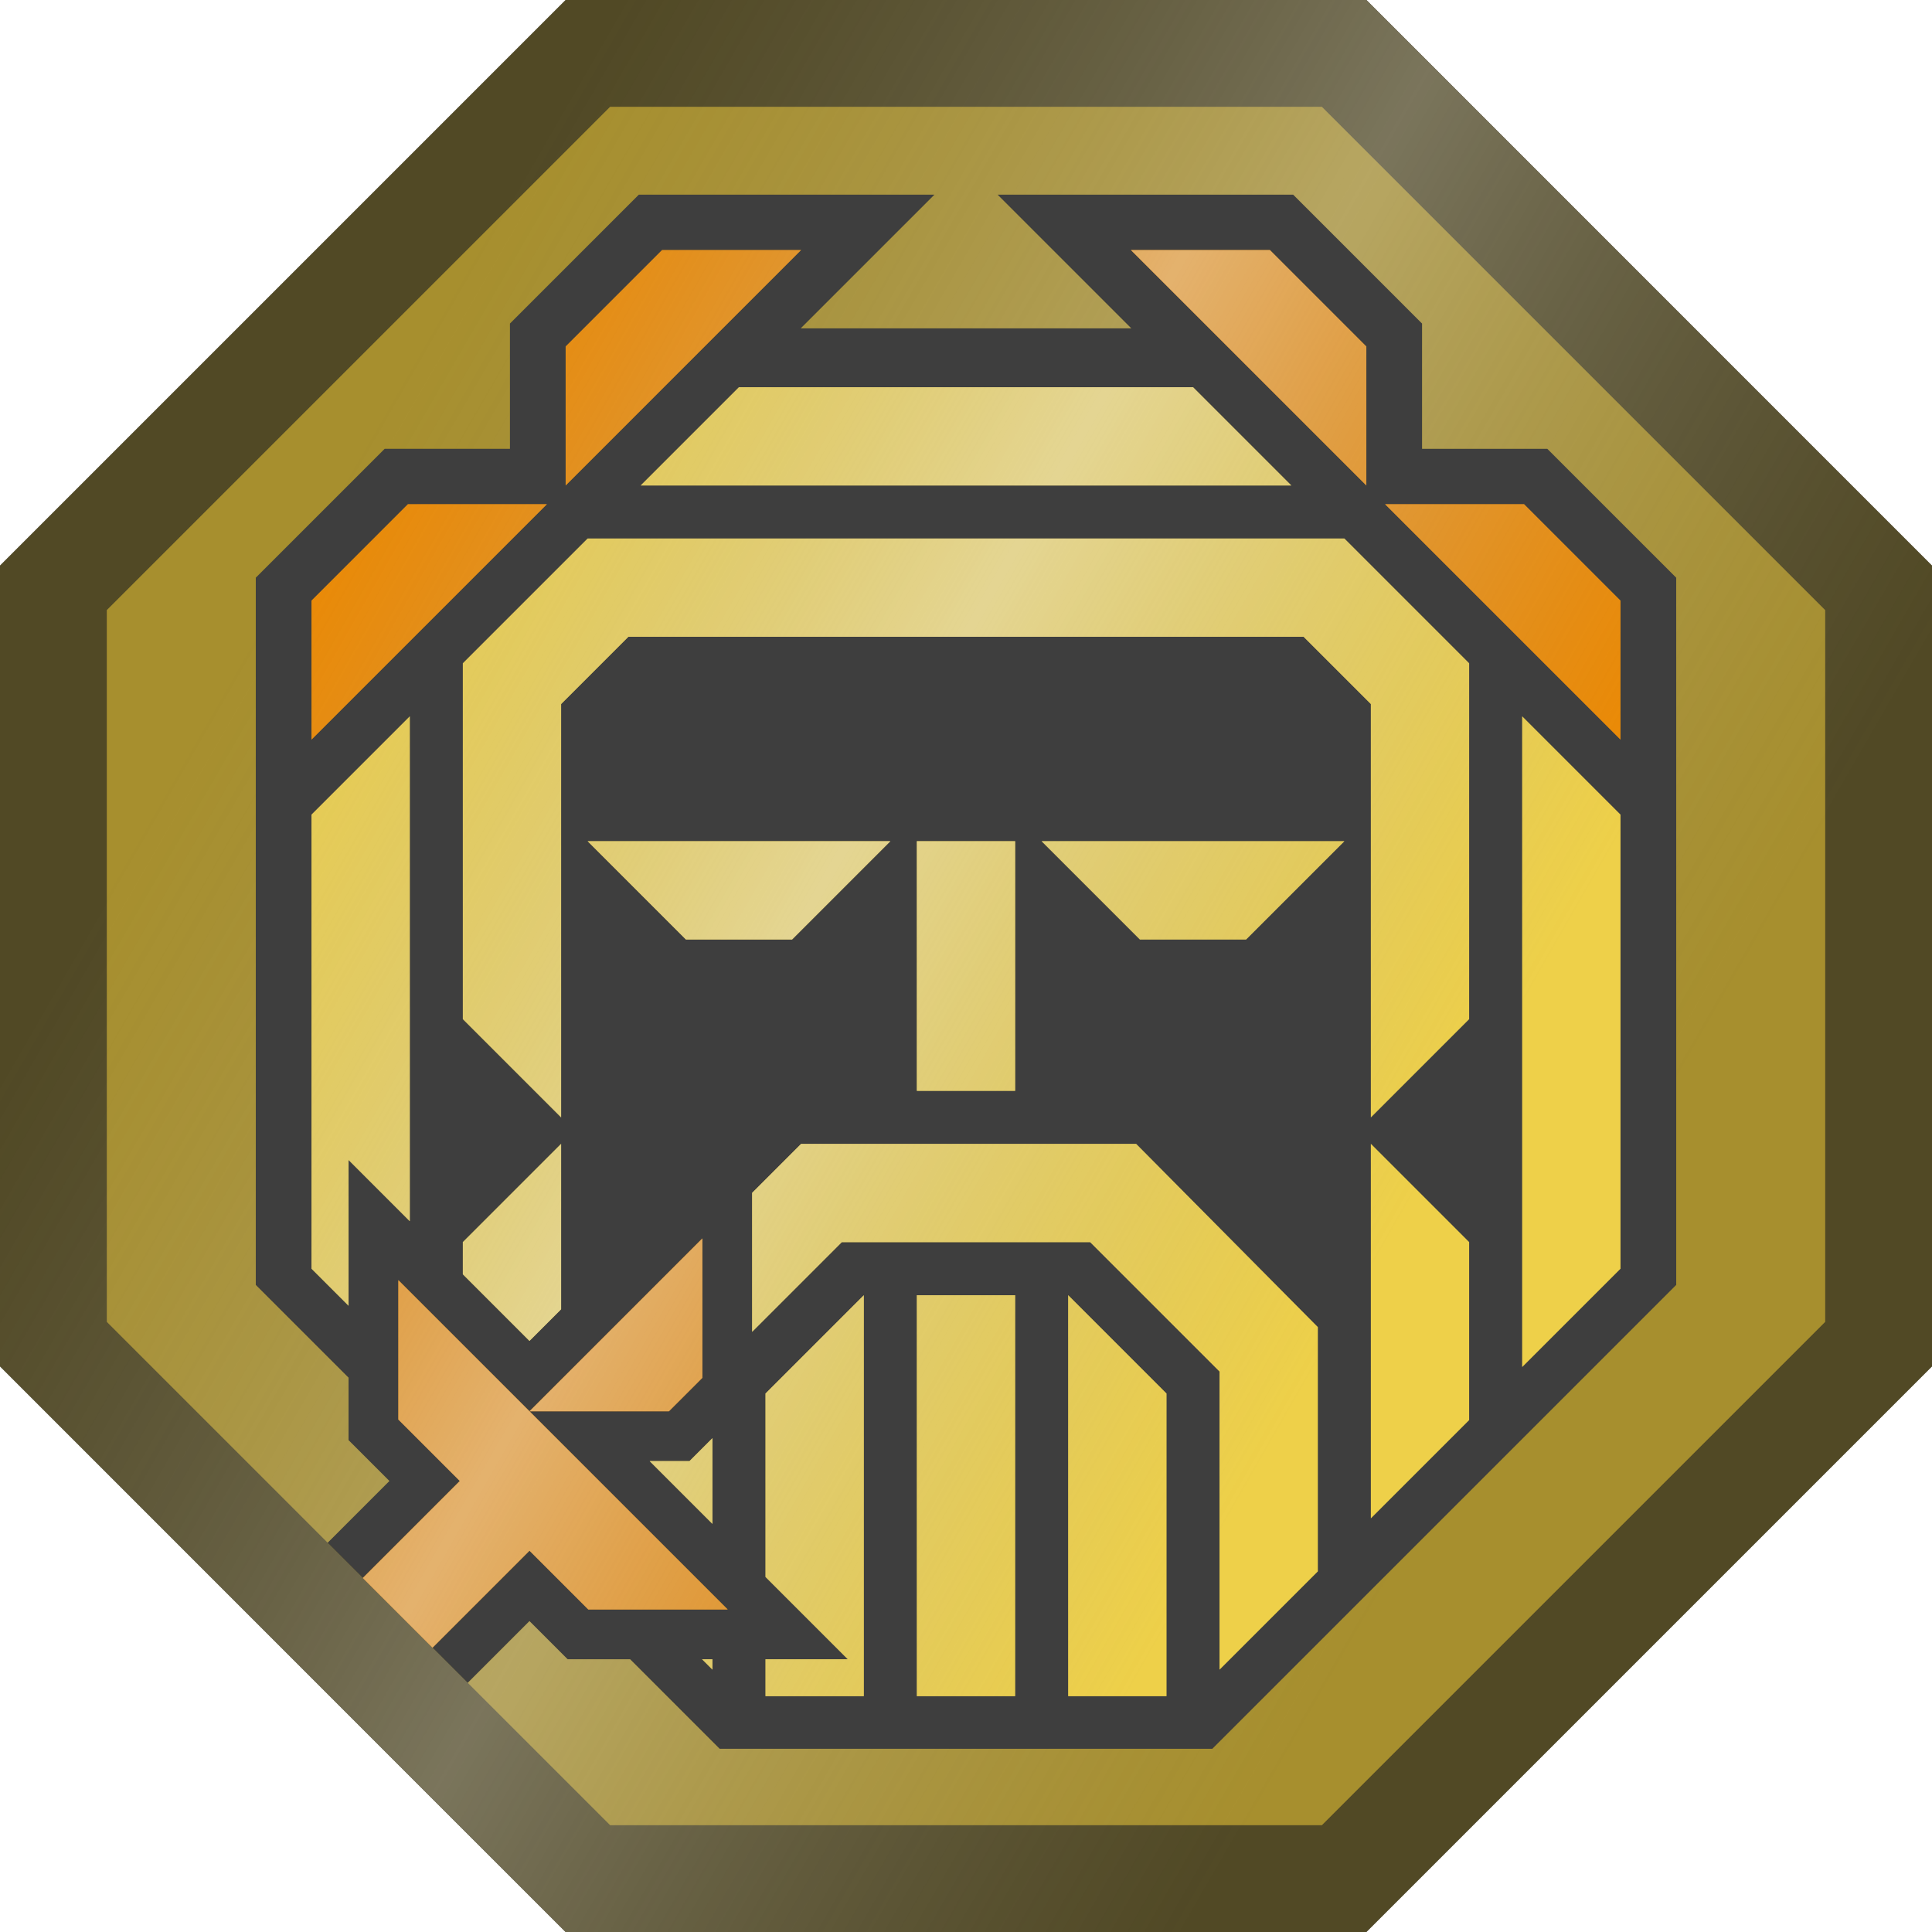
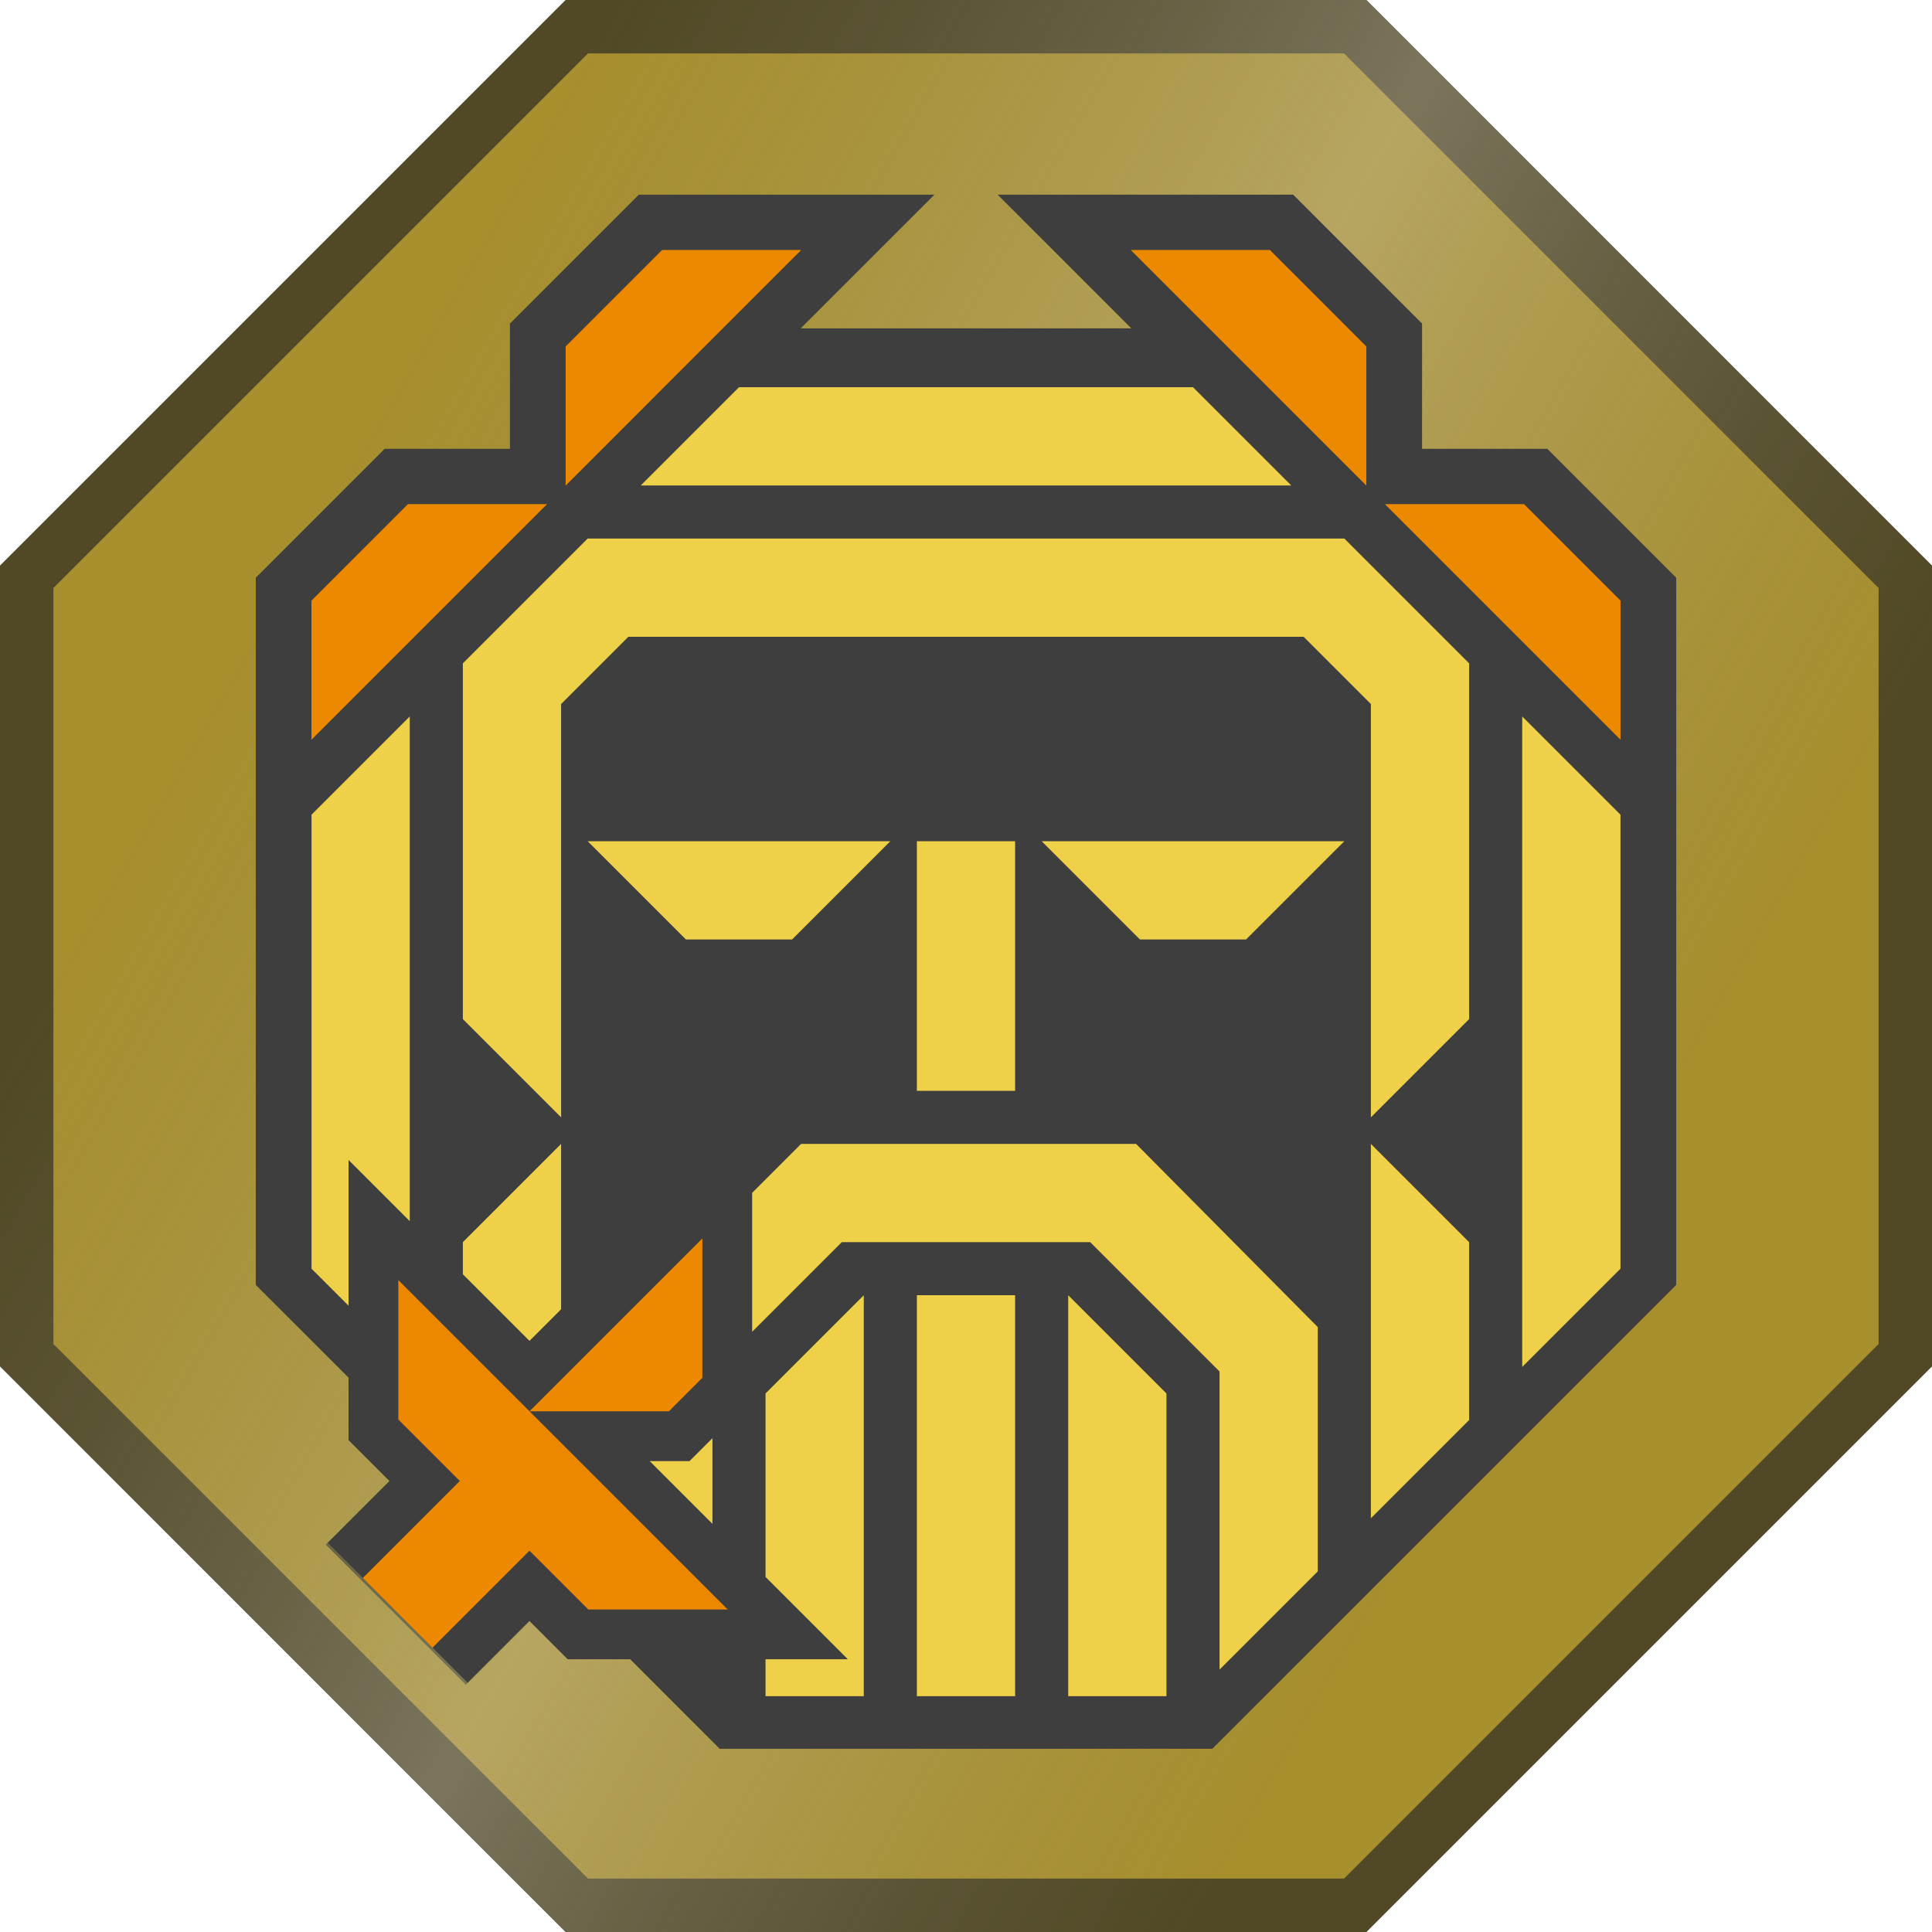
<svg xmlns="http://www.w3.org/2000/svg" xmlns:xlink="http://www.w3.org/1999/xlink" width="542.686mm" height="542.688mm" viewBox="0 0 542.686 542.688" version="1.1" id="svg1219">
  <defs id="defs1216">
    <linearGradient xlink:href="#linearGradient22046" id="linearGradient47497" gradientUnits="userSpaceOnUse" gradientTransform="translate(3641.131,-2696.236)" x1="-2362.62" y1="5564.575" x2="-1723.364" y2="5933.65" />
    <linearGradient id="linearGradient22046">
      <stop style="stop-color:#9b9b9b;stop-opacity:0;" offset="0.199" id="stop22040" />
      <stop style="stop-color:#dbdbdb;stop-opacity:0.3;" offset="0.479" id="stop22042" />
      <stop style="stop-color:#9b9b9b;stop-opacity:0;" offset="0.754" id="stop22044" />
    </linearGradient>
    <clipPath clipPathUnits="userSpaceOnUse" id="clipPath39183-0">
      <path id="path39185-8" style="fill:#ffffff;fill-opacity:1;stroke:none;stroke-width:30;stroke-linecap:square;stroke-linejoin:bevel;stroke-miterlimit:7.7;stroke-dasharray:none;stroke-dashoffset:11.225;stroke-opacity:1;paint-order:normal" d="m 1485.746,2777.17 -158.949,158.949 v 224.788 l 158.949,158.949 h 6.213 218.575 l 158.949,-158.949 v -224.788 l -158.949,-158.949 z m 20.492,54.678 h 83.041 l -37.558,37.556 h 92.839 l -37.554,-37.556 h 83.041 l 36.203,36.206 v 35.186 h 35.186 l 36.199,36.203 v 60.261 22.781 115.611 l -130.302,130.302 h -138.391 l -25.152,-25.153 h -17.547 l -10.717,-10.717 -17.342,17.341 -39.354,-39.356 17.341,-17.342 -11.469,-11.469 v -17.546 l -26.061,-26.061 v -114.818 -0.799 -22.774 0 -60.267 l 36.206,-36.203 h 35.184 v -35.186 z" />
    </clipPath>
    <linearGradient xlink:href="#linearGradient51284" id="linearGradient51219" gradientUnits="userSpaceOnUse" gradientTransform="translate(3641.131,-3980.115)" x1="-2406.723" y1="5563.845" x2="-1755.656" y2="5936.523" />
    <linearGradient id="linearGradient51284">
      <stop style="stop-color:#9b9b9b;stop-opacity:0;" offset="0.235" id="stop51278" />
      <stop style="stop-color:#dbdbdb;stop-opacity:0.5;" offset="0.479" id="stop51280" />
      <stop style="stop-color:#9b9b9b;stop-opacity:0;" offset="0.729" id="stop51282" />
    </linearGradient>
    <clipPath clipPathUnits="userSpaceOnUse" id="clipPath39161-9">
      <path id="path39163-4" style="fill:#ffffff;fill-opacity:1;stroke-width:1.902" d="m 1512.773,1563.529 -27.084,27.085 v 39.031 l 66.115,-66.116 z m 131.702,0 66.116,66.118 v -39.032 l -27.084,-27.086 z m -110.101,38.519 -27.598,27.598 h 182.727 l -27.599,-27.598 z m -92.989,32.868 -27.085,27.084 v 39.031 l 66.116,-66.115 z m 274.478,0 66.116,66.115 v -39.03 l -27.085,-27.086 z m -223.999,9.642 -35.055,35.054 v 99.931 l 27.599,27.599 v -116.098 l 18.888,-18.888 h 189.685 l 18.888,18.888 v 116.097 l 27.599,-27.599 v -99.931 l -35.055,-35.054 z m -49.966,49.964 -27.599,27.599 v 127.529 l 10.405,10.405 V 1819.11 l 17.194,17.194 z m 312.482,0 v 182.728 l 27.599,-27.599 v -127.53 z m -262.516,35.055 27.599,27.599 h 29.822 l 27.599,-27.599 z m 92.475,0 v 70.108 h 27.599 v -70.108 z m 35.055,0 27.598,27.599 h 29.822 l 27.598,-27.599 z m -134.986,85.02 -27.599,27.599 v 9.019 l 14.395,14.394 4.323,4.323 8.881,-8.881 z m 67.412,0 -13.749,13.749 v 39.031 l 25.181,-25.181 h 69.773 l 36.334,36.334 v 83.74 l 27.599,-27.599 v -68.609 l -51.037,-51.464 z m 160.049,0 v 105.162 l 27.599,-27.598 v -49.965 z m -187.784,26.558 -48.557,48.557 h 39.154 l 9.402,-9.404 z m -48.557,48.557 -14.214,-14.213 -22.624,-22.624 v 39.153 l 17.262,17.262 -27.246,27.246 19.577,19.576 27.246,-27.246 16.51,16.51 h 39.155 l -45.004,-45.003 -10.66,-10.66 v 0 z m 93.9,-32.605 -27.598,27.599 v 51.529 l 23.128,23.128 h -23.128 v 10.364 h 27.598 z m 14.911,0 v 112.619 h 27.599 v -112.619 z m 42.51,0 v 112.619 h 27.599 v -85.02 z m -99.931,40.148 -6.442,6.442 h -11.184 l 17.626,17.626 z m -2.906,62.107 2.907,2.907 v -2.907 z" />
    </clipPath>
  </defs>
  <g id="layer1" transform="translate(189.308,77.268)">
    <g id="g46113" transform="translate(-5504.914,-578.765)">
      <path id="path30195-7-9" style="color:#000000;fill:#3e3e3e;fill-opacity:1;stroke-width:30;stroke-linecap:square;stroke-miterlimit:7.7;stroke-dashoffset:11.225;-inkscape-stroke:none" d="m 5474.556,501.497 -158.949,158.949 v 224.788 l 158.949,158.949 6.213,5e-4 H 5699.344 L 5858.293,885.235 V 660.447 L 5699.344,501.498 Z" />
      <path id="path12477-1-2-49-6-9-7" style="fill:#464332;fill-opacity:1;stroke:none;stroke-width:30;stroke-linecap:square;stroke-linejoin:bevel;stroke-miterlimit:7.7;stroke-dasharray:none;stroke-dashoffset:11.225;stroke-opacity:1;paint-order:normal" d="m 5474.556,501.498 -158.949,158.949 5e-4,224.788 158.949,158.949 6.213,5e-4 h 218.575 l 158.949,-158.948 V 660.448 l -158.949,-158.949 z m 20.492,54.678 h 83.041 l -37.558,37.556 92.839,-5e-4 -37.554,-37.556 h 83.041 l 36.203,36.206 v 35.186 h 35.186 l 36.199,36.203 4e-4,60.261 -4e-4,22.78 4e-4,115.611 -130.302,130.302 -138.391,5e-4 -25.152,-25.153 h -17.547 l -10.717,-10.717 -17.342,17.341 -39.354,-39.356 17.341,-17.342 -11.469,-11.469 6e-4,-17.546 -26.061,-26.061 v -114.818 -0.799 l -5e-4,-22.774 5e-4,-5e-4 -5e-4,-60.267 36.206,-36.203 h 35.184 V 592.374 Z" />
      <g id="g38539-7" transform="translate(2710.298,292.091)">
        <path style="color:#000000;fill:#514925;stroke-width:1.798;stroke-linecap:square;stroke-miterlimit:7.7;stroke-dashoffset:11.225;-inkscape-stroke:none" d="m 2989.045,209.406 -224.788,1e-4 -158.949,158.949 2e-4,224.788 158.949,158.949 6.213,7e-4 218.575,-8e-4 158.949,-158.949 -10e-5,-224.788 z m -12.426,30 141.375,141.375 -1e-4,199.935 -141.375,141.375 h -199.936 l -141.374,-141.379 2e-4,-199.935 141.375,-141.375 z" id="path12477-1-2-2-3-2-2" />
      </g>
    </g>
    <g id="g47801" transform="translate(-4117.989,-2053.297)">
      <g id="g38539-1" transform="translate(1323.373,1766.622)">
        <path id="path12477-1-2-49-5" style="fill:#a78f2e;fill-opacity:1;stroke:none;stroke-width:30;stroke-linecap:square;stroke-linejoin:bevel;stroke-miterlimit:7.7;stroke-dasharray:none;stroke-dashoffset:11.225;stroke-opacity:1;paint-order:normal" d="m 2770.471,224.408 -150.162,150.162 10e-5,212.361 150.162,150.162 h 212.361 l 150.162,-150.162 10e-5,-212.361 -150.162,-150.162 z m 14.279,39.676 h 83.042 l -37.558,37.556 92.839,-4e-4 -37.555,-37.556 h 83.042 l 36.203,36.206 v 35.186 h 35.186 l 36.199,36.203 1e-4,60.261 -1e-4,22.78 5e-4,115.611 -130.302,130.302 -138.391,5e-4 -25.152,-25.153 h -17.547 l -10.717,-10.717 -17.878,17.877 -39.355,-39.355 17.878,-17.879 -11.469,-11.469 10e-5,-17.546 -26.061,-26.061 -4e-4,-114.818 -1e-4,-0.799 -4e-4,-22.774 4e-4,-5e-4 -1e-4,-60.267 36.206,-36.203 h 35.184 v -35.187 z" />
-         <path style="color:#000000;fill:#514925;stroke-width:1.798;stroke-linecap:square;stroke-miterlimit:7.7;stroke-dashoffset:11.225;-inkscape-stroke:none" d="m 2989.045,209.406 -224.788,1e-4 -158.949,158.949 2e-4,224.788 158.949,158.949 6.213,7e-4 218.575,-8e-4 158.949,-158.949 -10e-5,-224.788 z m -12.426,30 141.375,141.375 -1e-4,199.935 -141.375,141.375 h -199.936 l -141.374,-141.379 2e-4,-199.935 141.375,-141.375 z" id="path12477-1-2-2-3-2-65" />
      </g>
      <g id="g38626-8-2" transform="translate(1323.373,3050.504)">
-         <path id="path49684-2-81-5-7-6-4-1-3-4-3-1" style="fill:#968848;fill-opacity:1;stroke-width:1.902" d="m 2812.885,-965.716 -27.598,27.598 h 182.727 l -27.599,-27.598 z m -42.51,42.51 -35.055,35.054 v 99.931 l 27.599,27.599 v -116.098 l 18.888,-18.888 h 189.685 l 18.888,18.888 v 116.097 l 27.599,-27.599 v -99.931 l -35.055,-35.054 z m -49.966,49.964 -27.599,27.599 5e-4,127.529 10.405,10.405 v -40.946 l 17.194,17.194 z m 312.482,0 v 182.728 l 27.599,-27.599 v -127.53 z m -262.516,35.055 27.599,27.599 h 29.822 l 27.599,-27.599 z m 92.475,0 v 70.108 h 27.599 v -70.108 z m 35.055,0 27.598,27.599 h 29.823 l 27.598,-27.599 z m -134.986,85.02 -27.599,27.599 v 9.019 l 14.394,14.394 4.323,4.323 8.881,-8.881 z m 67.412,0 -13.749,13.749 v 39.031 l 25.181,-25.181 h 69.773 l 36.334,36.334 5e-4,83.74 27.599,-27.599 -5e-4,-68.609 -51.037,-51.464 z m 160.049,0 5e-4,105.162 27.599,-27.598 -5e-4,-49.965 z m -142.441,42.51 -27.598,27.599 v 51.529 l 23.128,23.128 h -23.128 v 10.364 h 27.598 z m 14.911,0 v 112.619 h 27.599 v -112.619 z m 42.51,0 v 112.619 h 27.599 v -85.02 z m -99.931,40.148 -6.442,6.442 h -11.184 l 17.626,17.626 z m -2.906,62.107 2.907,2.907 v -2.907 z" />
        <path id="path49688-6-5-0-2-9-1-6-8-8-1-1-4-1-9-4-7" style="fill:#956625;fill-opacity:1;stroke:none;stroke-width:31.123;stroke-dasharray:none;stroke-opacity:1;paint-order:markers stroke fill" d="m 2922.986,-1004.235 66.116,66.118 v -39.031 l -27.084,-27.086 z m -131.702,0 -27.084,27.085 v 39.031 l 66.115,-66.116 z m 203.09,71.387 66.116,66.116 v -39.03 l -27.085,-27.086 z m -274.478,0 -27.085,27.084 v 39.031 l 66.116,-66.116 z" />
-         <path style="color:#000000;fill:#956625;fill-opacity:1;stroke-width:27.972;stroke-dasharray:none;-inkscape-stroke:none;paint-order:markers stroke fill" d="m 2802.597,-726.609 -48.557,48.557 h 39.154 l 9.402,-9.404 z m -48.557,48.557 -14.213,-14.213 -22.624,-22.624 v 39.153 l 17.262,17.262 -27.246,27.246 19.576,19.576 27.246,-27.246 16.51,16.51 h 39.155 l -45.004,-45.003 -10.66,-10.66 v -5e-4 z" id="path31372-2-7" />
      </g>
      <rect style="opacity:1;fill:url(#linearGradient47497);fill-opacity:1;stroke:none;stroke-width:30;stroke-linecap:butt;stroke-linejoin:miter;stroke-miterlimit:7.7;stroke-dasharray:none;stroke-dashoffset:79.37;stroke-opacity:1;paint-order:normal" id="rect30473-0-6-9-0-5" width="639.256" height="641.941" x="1278.512" y="2727.54" clip-path="url(#clipPath39183-0)" transform="translate(2601.885,-801.143)" />
    </g>
    <g id="g51246" transform="translate(-3809.265,-2163.291)">
      <g id="g38626-88" transform="translate(1014.649,3160.502)">
-         <path id="path49684-2-81-5-7-6-4-1-3-4-38" style="fill:#eed049;fill-opacity:1;stroke-width:1.902" d="m 2812.885,-965.716 -27.598,27.598 h 182.727 l -27.599,-27.598 z m -42.51,42.51 -35.055,35.054 v 99.931 l 27.599,27.599 v -116.098 l 18.888,-18.888 h 189.685 l 18.888,18.888 v 116.097 l 27.599,-27.599 v -99.931 l -35.055,-35.054 z m -49.966,49.964 -27.599,27.599 5e-4,127.529 10.405,10.405 v -40.946 l 17.194,17.194 z m 312.482,0 v 182.728 l 27.599,-27.599 v -127.53 z m -262.516,35.055 27.599,27.599 h 29.822 l 27.599,-27.599 z m 92.475,0 v 70.108 h 27.599 v -70.108 z m 35.055,0 27.598,27.599 h 29.823 l 27.598,-27.599 z m -134.986,85.02 -27.599,27.599 v 9.019 l 14.394,14.394 4.323,4.323 8.881,-8.881 z m 67.412,0 -13.749,13.749 v 39.031 l 25.181,-25.181 h 69.773 l 36.334,36.334 5e-4,83.74 27.599,-27.599 -5e-4,-68.609 -51.037,-51.464 z m 160.049,0 5e-4,105.162 27.599,-27.598 -5e-4,-49.965 z m -142.441,42.51 -27.598,27.599 v 51.529 l 23.128,23.128 h -23.128 v 10.364 h 27.598 z m 14.911,0 v 112.619 h 27.599 v -112.619 z m 42.51,0 v 112.619 h 27.599 v -85.02 z m -99.931,40.148 -6.442,6.442 h -11.184 l 17.626,17.626 z m -2.906,62.107 2.907,2.907 v -2.907 z" />
+         <path id="path49684-2-81-5-7-6-4-1-3-4-38" style="fill:#eed049;fill-opacity:1;stroke-width:1.902" d="m 2812.885,-965.716 -27.598,27.598 h 182.727 l -27.599,-27.598 z m -42.51,42.51 -35.055,35.054 v 99.931 l 27.599,27.599 v -116.098 l 18.888,-18.888 h 189.685 l 18.888,18.888 v 116.097 l 27.599,-27.599 v -99.931 l -35.055,-35.054 z m -49.966,49.964 -27.599,27.599 5e-4,127.529 10.405,10.405 v -40.946 l 17.194,17.194 z m 312.482,0 v 182.728 l 27.599,-27.599 v -127.53 z m -262.516,35.055 27.599,27.599 h 29.822 l 27.599,-27.599 z m 92.475,0 v 70.108 h 27.599 v -70.108 z m 35.055,0 27.598,27.599 h 29.823 l 27.598,-27.599 z m -134.986,85.02 -27.599,27.599 v 9.019 l 14.394,14.394 4.323,4.323 8.881,-8.881 z m 67.412,0 -13.749,13.749 v 39.031 l 25.181,-25.181 h 69.773 l 36.334,36.334 5e-4,83.74 27.599,-27.599 -5e-4,-68.609 -51.037,-51.464 z m 160.049,0 5e-4,105.162 27.599,-27.598 -5e-4,-49.965 z m -142.441,42.51 -27.598,27.599 v 51.529 l 23.128,23.128 h -23.128 v 10.364 h 27.598 z m 14.911,0 v 112.619 h 27.599 v -112.619 z m 42.51,0 v 112.619 h 27.599 v -85.02 z m -99.931,40.148 -6.442,6.442 h -11.184 l 17.626,17.626 z m -2.906,62.107 2.907,2.907 z" />
        <path id="path49688-6-5-0-2-9-1-6-8-8-1-1-4-1-9-7" style="fill:#ed8900;fill-opacity:1;stroke:none;stroke-width:31.123;stroke-dasharray:none;stroke-opacity:1;paint-order:markers stroke fill" d="m 2922.986,-1004.235 66.116,66.118 v -39.031 l -27.084,-27.086 z m -131.702,0 -27.084,27.085 v 39.031 l 66.115,-66.116 z m 203.09,71.387 66.116,66.116 v -39.03 l -27.085,-27.086 z m -274.478,0 -27.085,27.084 v 39.031 l 66.116,-66.116 z" />
        <path style="color:#000000;fill:#ed8900;fill-opacity:1;stroke-width:27.972;stroke-dasharray:none;-inkscape-stroke:none;paint-order:markers stroke fill" d="m 2802.597,-726.609 -48.557,48.557 h 39.154 l 9.402,-9.404 z m -48.557,48.557 -14.213,-14.213 -22.624,-22.624 v 39.153 l 17.262,17.262 -27.246,27.246 19.576,19.576 27.246,-27.246 16.51,16.51 h 39.155 l -45.004,-45.003 -10.66,-10.66 v -5e-4 z" id="path31372-5" />
      </g>
-       <rect style="opacity:1;fill:url(#linearGradient51219);fill-opacity:1;stroke:none;stroke-width:30;stroke-linecap:butt;stroke-linejoin:miter;stroke-miterlimit:7.7;stroke-dasharray:none;stroke-dashoffset:79.37;stroke-opacity:1;paint-order:normal" id="rect30473-0-6-9-1-7-2" width="639.256" height="641.941" x="1278.511" y="1443.662" clip-path="url(#clipPath39161-9)" transform="translate(2293.161,592.738)" />
    </g>
  </g>
</svg>